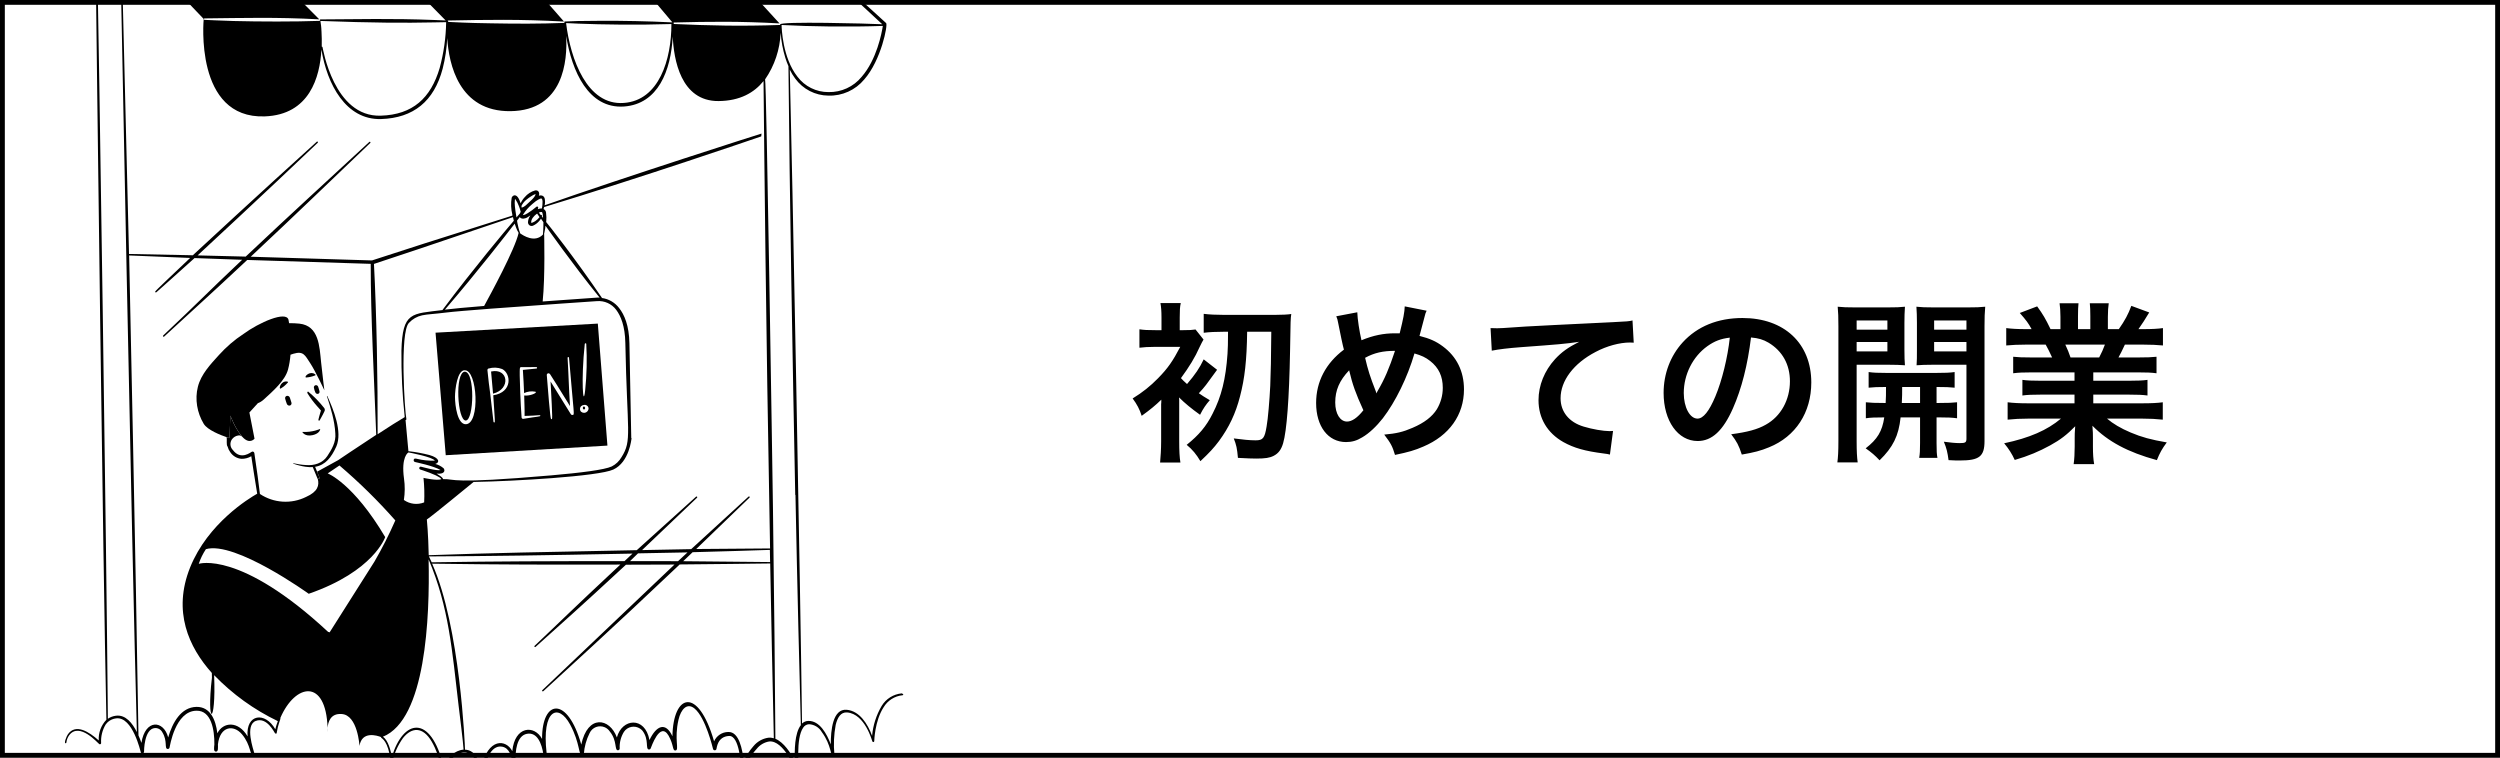
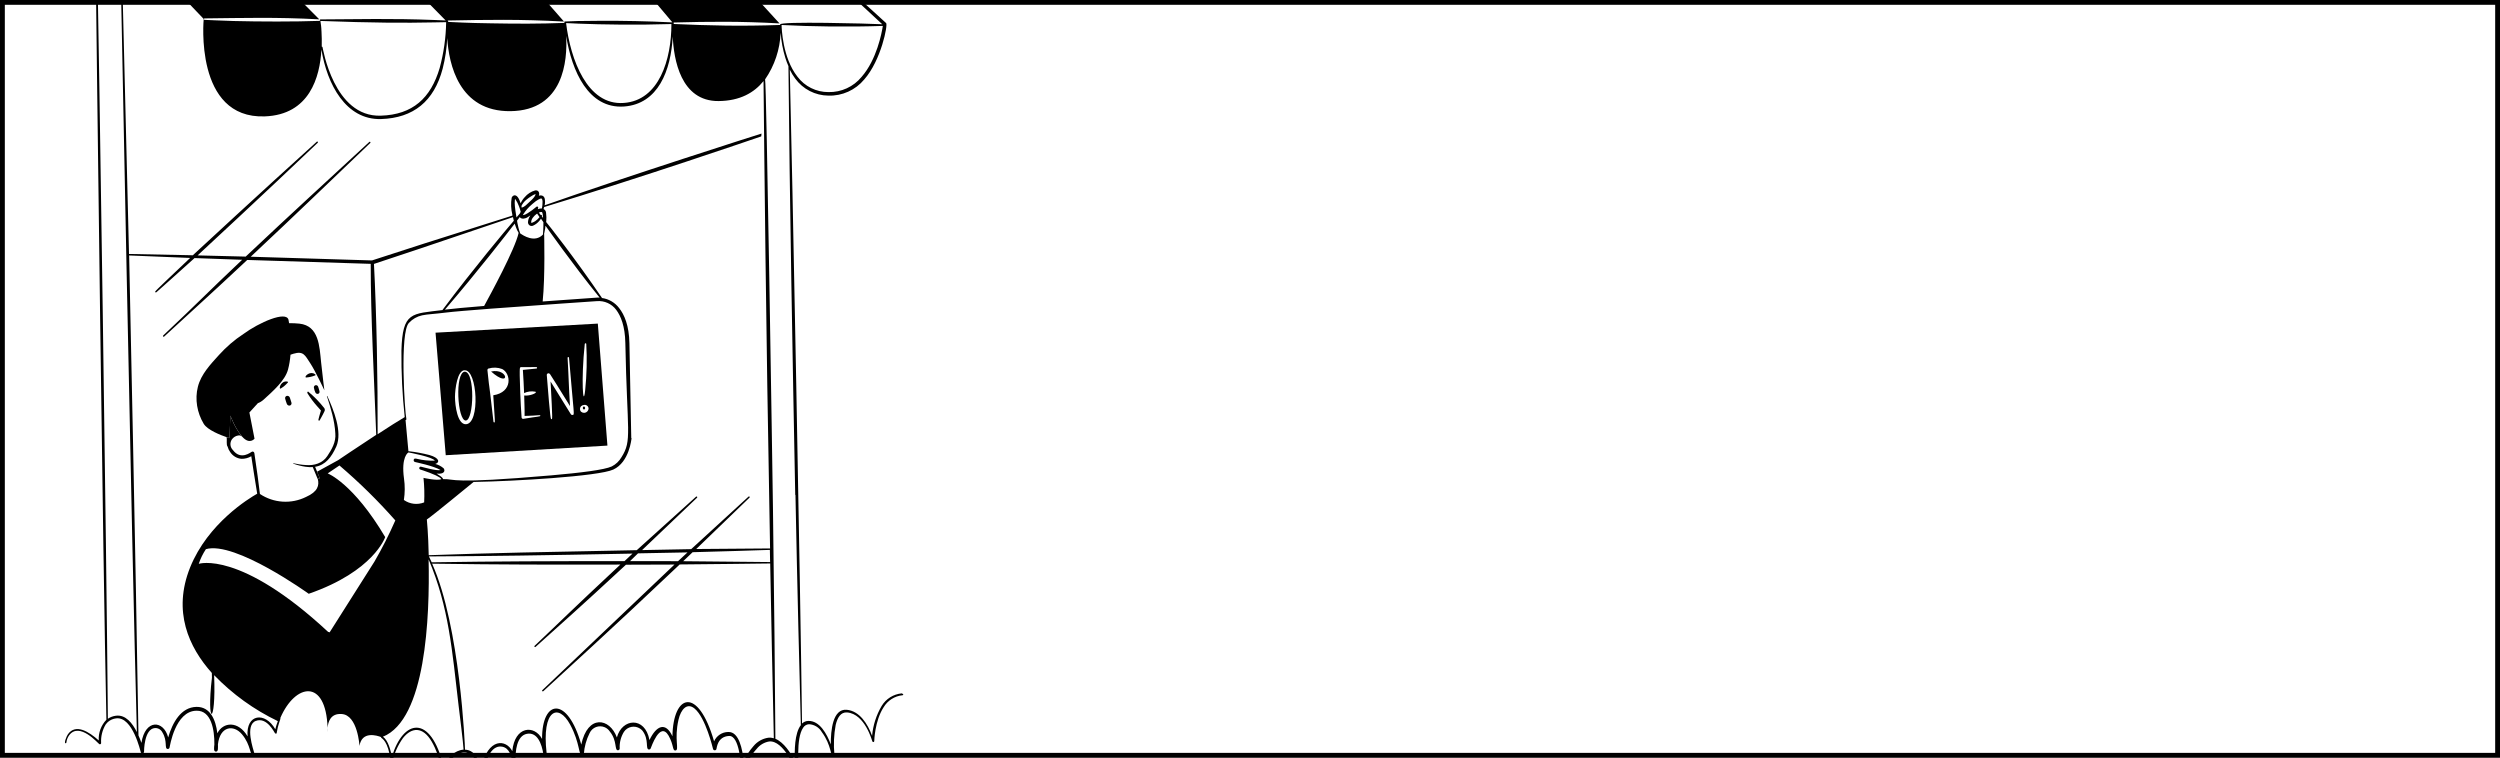
<svg xmlns="http://www.w3.org/2000/svg" width="518" height="157" viewBox="0 0 518 157" fill="none">
  <rect x="0" y="0" width="518" height="157" fill="#808080" stroke="none" />
  <g clip-path="url(#clip0_8199_633)">
    <rect width="518" height="157" fill="white" />
-     <path d="M101.751 76.977C101.871 78.288 102.072 80.459 102.159 81.564C105.892 80.629 105.356 76.195 101.751 76.977Z" fill="black" />
+     <path d="M101.751 76.977C105.892 80.629 105.356 76.195 101.751 76.977Z" fill="black" />
    <path d="M121.151 84.779C121.279 84.631 121.261 84.407 121.113 84.278C121.08 84.251 121.042 84.228 120.999 84.21C120.542 84.332 120.838 85.076 121.151 84.779Z" fill="black" />
    <path d="M125.859 92.328L123.868 67.05L90.243 68.931L92.358 94.32L125.859 92.328ZM121.165 71.247C121.187 71.162 121.27 71.109 121.355 71.126C121.411 71.139 121.459 71.185 121.474 71.241C121.654 74.449 121.575 77.662 121.248 80.856C120.829 84.868 120.363 78.745 121.165 71.247ZM120.422 84.154C120.578 84.006 120.783 83.922 120.999 83.927L120.998 83.909C121.409 83.807 121.826 84.061 121.928 84.472C121.938 84.519 121.949 84.565 121.95 84.612C121.941 85.128 121.518 85.544 121.002 85.54C120.781 85.535 120.564 85.455 120.397 85.308C120.086 84.981 120.095 84.465 120.422 84.154ZM113.646 77.342C113.768 77.34 113.877 77.399 113.944 77.501L113.944 77.482C114.225 77.936 115.878 80.482 118.105 84.143C117.838 80.013 117.837 78.025 117.602 74.129C117.6 74.045 117.664 73.978 117.749 73.976C117.833 73.975 117.9 74.039 117.901 74.123C118.935 86.293 119.067 85.84 118.694 85.969C118.531 86.019 118.356 85.953 118.269 85.809C117.882 85.198 116.402 82.835 114.078 79.045C114.529 87.316 114.444 86.83 114.276 86.843C114.107 86.855 114.039 87.185 113.292 77.701C113.288 77.504 113.449 77.341 113.646 77.342ZM108 76.05L108 76.069C111.001 76.114 111.27 75.93 111.284 76.202C111.295 76.277 111.245 76.353 111.166 76.364C111.161 76.364 111.152 76.364 111.147 76.364L108.339 76.644C108.452 78.114 108.526 79.987 108.592 81.449C109.298 81.112 110.093 81.007 110.865 81.152C110.939 81.136 111.015 81.182 111.036 81.256C111.036 81.256 111.036 81.266 111.036 81.27C111.041 81.523 109.72 82.074 108.611 81.946C108.638 83.352 108.722 84.757 108.693 86.182C111.655 86.125 111.932 85.894 111.955 86.119C111.978 86.344 111.732 86.236 108.414 86.788C108.246 86.805 108.094 86.686 108.071 86.513C108.071 86.504 108.071 86.494 108.071 86.485C108.069 86.391 107.797 83.021 107.688 77.866C107.699 76.487 107.615 76.067 108 76.05ZM101.235 76.341L101.236 76.36C102.158 76.079 103.148 76.116 104.051 76.464C105.878 77.367 106.282 81.269 102.206 81.901C102.563 87.717 102.634 87.519 102.409 87.523C102.324 87.53 102.253 87.47 102.247 87.386C100.913 75.672 101.675 83.055 100.999 76.739C100.968 76.566 101.068 76.396 101.235 76.341ZM96.301 76.709L96.301 76.727C98.905 76.583 99.546 87.841 96.518 87.9C94.793 87.934 94.288 84.108 94.27 82.243C94.285 80.583 94.763 76.682 96.301 76.709Z" fill="black" />
    <path d="M67.919 151.714L67.9 150.777C67.883 151.091 67.889 151.401 67.919 151.714Z" fill="black" />
    <path d="M96.505 87.134C98.21 87.101 98.456 77.054 96.308 77.011C94.21 77.136 94.77 87.168 96.505 87.134Z" fill="black" />
    <path d="M186.998 143.756L186.855 143.665C185.124 143.821 183.572 144.793 182.677 146.278C181.565 148.17 180.889 150.284 180.697 152.468C179.786 149.963 178.074 147.296 175.435 147.066C172.542 146.812 172.123 151.331 172.142 154.237C171.322 152.049 169.824 149.303 167.472 149.377C166.989 149.386 166.529 149.583 166.179 149.918C165.877 123.725 164.128 33.143 163.643 14.427C163.956 15.077 164.333 15.698 164.767 16.28C166.37 18.481 168.918 19.791 171.643 19.813C174.509 19.903 177.251 18.663 179.079 16.453C182.574 12.484 184.006 5.105 183.606 4.784C182.097 3.36 167.79 -9.564 162.558 -14.395L162.511 -14.394L23.819 -15.452C23.735 -15.451 23.666 -15.384 23.663 -15.299C23.664 -15.215 23.731 -15.15 23.815 -15.152L24.04 -15.156L24.912 -14.236C24.865 -14.207 24.833 -14.159 24.83 -14.103C24.83 -14.103 27.361 116.296 28.358 151.693C27.44 149.835 26.027 148.034 24.016 148.298C23.417 148.371 22.845 148.588 22.35 148.931C22.066 114.046 20.592 14.438 20.032 -14.91C20.03 -14.994 19.963 -15.063 19.879 -15.066C19.794 -15.065 19.73 -14.998 19.732 -14.914C20.093 16.276 21.312 114.801 22.044 149.134C20.946 150.28 20.371 151.834 20.459 153.422C18.407 151.586 15.702 149.894 14.085 152.12C13.811 152.491 13.184 154.013 13.597 154.005C13.676 154.003 13.745 153.941 13.753 153.861C13.813 153.302 14.018 152.773 14.352 152.321C16.473 149.542 20.32 154.034 20.538 154.151C20.639 154.243 20.793 154.235 20.885 154.135C20.926 154.088 20.953 154.026 20.952 153.965C20.869 152.607 21.204 151.255 21.908 150.093C22.013 149.95 22.128 149.817 22.257 149.692C22.257 149.692 22.322 149.691 22.33 149.616C22.819 149.18 23.437 148.91 24.087 148.841C27.503 148.456 29.107 155.738 29.165 155.831C29.196 156.004 29.358 156.127 29.536 156.105C29.713 156.083 29.846 155.93 29.848 155.752C29.846 155.658 29.84 150.989 32.115 150.851C32.762 150.82 33.364 151.178 33.652 151.759C34.765 153.556 33.999 155.147 34.741 155.188C34.933 155.203 35.109 155.064 35.138 154.871C35.183 154.777 36.266 147.292 40.728 147.261C43.775 147.202 44.453 151.212 44.418 154.269C44.355 154.87 44.203 155.727 44.737 155.735C45.272 155.743 45.154 154.949 45.158 154.217C45.582 150.458 48.388 150.076 50.134 152.142C52.054 154.43 51.721 156.603 52.458 156.382C52.621 156.337 52.721 156.166 52.675 156.003C52.522 155.331 50.689 150.265 52.997 149.377C55.305 148.488 56.86 151.805 56.956 151.888C56.995 151.972 57.085 152.021 57.174 152.006C57.511 151.999 57.105 151.847 58.054 149.082C58.099 148.973 58.116 148.851 58.095 148.734C61.182 141.613 67.527 140.487 67.877 150.813C67.967 149.63 68.466 147.783 70.766 147.944C74.126 148.113 74.486 154.558 74.486 154.558C74.978 151.397 78.119 152.396 78.951 152.717C78.924 152.788 78.958 152.872 79.034 152.899C79.039 152.899 79.043 152.898 79.048 152.903C79.05 152.997 80.446 153.429 80.961 157.761C80.977 157.84 81.044 157.9 81.124 157.907C81.208 157.91 81.282 157.853 81.299 157.773C81.716 156.03 82.462 154.379 83.502 152.92C85.269 150.691 87.599 150.458 89.472 153.695C91.413 157.098 91.299 159.904 91.834 159.931C91.946 159.934 92.048 159.866 92.084 159.757C92.421 158.795 92.948 157.912 93.636 157.158C95.015 155.734 97.117 155.318 98.325 157.161C98.971 158.349 99.344 159.663 99.422 161.012C99.453 161.171 99.605 161.271 99.764 161.24C99.88 161.214 99.972 161.123 99.993 161.001C99.992 160.907 100.718 154.855 103.5 154.688C105.157 154.581 105.899 156.076 106.128 157.741C106.14 158.341 106.204 158.743 106.204 158.743C106.24 158.92 106.411 159.039 106.589 159.002C106.724 158.976 106.83 158.866 106.851 158.73C106.864 158.434 106.858 158.135 106.833 157.84C106.735 155.685 107.038 152.444 109.177 152.046C111.317 151.648 112.245 154.05 112.588 156.284C112.643 156.677 113.358 156.794 113.259 156.027C112.202 146.999 115.691 145.6 118.142 150.147C120.224 154.017 119.862 156.621 120.63 156.568C120.813 156.565 120.96 156.417 120.97 156.234C121.077 154.727 121.484 153.256 122.162 151.907C122.705 150.696 124.125 150.157 125.336 150.701C125.752 150.89 126.105 151.193 126.356 151.572C127.95 153.52 127.257 155.512 128.063 155.458C128.264 155.44 128.415 155.259 128.402 155.058C128.341 153.859 128.646 152.672 129.273 151.647C130.011 150.535 131.515 150.234 132.626 150.972C132.817 151.1 132.984 151.251 133.132 151.422C134.528 153.27 133.683 155.162 134.426 155.297C134.61 155.322 134.781 155.211 134.834 155.036C134.907 154.941 136.72 149.327 138.534 152.433C139.641 154.371 139.289 155.597 139.972 155.499C140.804 155.37 139.647 153.246 140.58 149.149C141.081 146.935 142.385 145.522 143.92 146.815C146.216 148.711 147.699 155.049 147.739 155.18C147.785 155.376 147.984 155.498 148.18 155.452C148.339 155.416 148.454 155.278 148.46 155.119C148.524 155.024 148.627 152.612 151.053 152.49C153.245 152.363 153.497 158.593 153.621 159.201C153.629 159.369 153.754 159.512 153.919 159.542C154.643 159.659 154.446 157.712 156.787 155.163C157.432 154.349 158.359 153.801 159.383 153.631C162.378 153.348 164.851 159.526 164.919 159.619C164.983 159.772 165.148 159.853 165.307 159.818C165.461 159.772 165.566 159.625 165.554 159.466C165.552 159.372 164.838 153.029 166.416 150.776C166.675 150.353 167.125 150.087 167.621 150.058C168.729 150.112 169.735 150.73 170.288 151.694C172.33 154.468 172.018 156.752 172.672 156.646C172.812 156.62 172.908 156.491 172.891 156.351C172.687 154.297 172.778 152.223 173.156 150.195C173.512 148.716 174.182 147.512 175.525 147.617C179.226 147.92 180.694 153.518 180.752 153.61C180.782 153.704 180.872 153.763 180.97 153.756C181.069 153.745 181.142 153.664 181.145 153.565C181.145 153.565 181.233 149.391 183.081 146.551C183.916 145.143 185.375 144.214 187.008 144.056C187.093 144.054 187.157 143.988 187.155 143.903C187.154 143.819 187.087 143.754 187.002 143.756L186.998 143.756ZM178.525 15.929C176.844 17.982 174.311 19.142 171.657 19.081C169.13 19.093 166.744 17.911 165.228 15.887C162.132 11.962 161.956 5.805 161.944 5.177C167.886 5.502 175.905 5.618 182.924 5.37C182.69 6.884 181.653 12.352 178.525 15.929ZM139.496 4.666C147.143 4.461 153.293 4.398 161.516 4.848L144.119 -14.14L162.404 -14.111C167.182 -9.515 175.481 -1.725 182.804 5.025C180.111 4.88 161.394 4.381 161.651 5.07C161.647 5.103 161.648 5.14 161.653 5.173C153.529 5.453 147.244 5.312 139.502 4.966C139.581 4.955 139.636 4.883 139.63 4.804C139.619 4.734 139.566 4.678 139.496 4.666ZM100.354 -14.35L123.443 -14.198L139.317 4.632L139.251 4.633C139.228 4.624 139.2 4.624 139.176 4.634C129.143 4.116 118.467 4.333 117.016 4.455C116.937 4.475 116.891 4.561 116.912 4.64C116.927 4.691 116.97 4.732 117.022 4.746C111.624 4.944 107.189 4.936 101.842 4.834C100.116 4.802 97.425 4.779 92.816 4.54C92.881 4.492 92.898 4.398 92.845 4.329C92.816 4.287 92.764 4.265 92.717 4.27L92.67 4.252C100.825 4.094 107.751 3.96 116.857 4.467L100.354 -14.35ZM139.118 4.982C139.118 12.249 136.612 20.831 129.233 21.33C121.658 21.881 118.199 12.28 117.294 4.787C117.716 4.779 118.618 4.855 119.819 4.898C124.633 5.095 132.193 5.211 139.118 4.982ZM66.609 6.484C66.592 5.64 66.474 4.874 66.389 4.341C77.227 4.74 83.669 4.774 90.024 4.641L92.442 4.594C92.392 7.802 91.938 10.994 91.098 14.091C89.269 20.325 85.51 23.764 78.913 23.967C69.149 24.316 66.881 9.882 66.832 9.789C66.821 9.705 66.745 9.65 66.666 9.661C66.691 8.564 66.671 7.523 66.613 6.484L66.609 6.484ZM42.384 3.813C50.587 3.729 57.109 3.527 66.157 4.008L47.432 -14.832L73.861 -14.548L92.342 4.24L90.052 4.144C80.95 3.786 74.277 3.991 66.401 4.022C66.317 4.023 66.253 4.09 66.254 4.175C66.256 4.25 66.313 4.314 66.389 4.322C60.851 4.514 53.874 4.49 48.386 4.353C45.975 4.287 42.493 4.12 42.38 4.113C42.3 4.105 42.238 4.036 42.236 3.956C42.24 3.877 42.304 3.814 42.384 3.813ZM25.094 -13.995L42.208 3.929C42.208 3.929 40.182 24.662 54.874 24.115C64.131 23.776 66.296 15.979 66.597 10.253C67.769 17.451 71.654 24.877 78.954 24.669C85.673 24.454 89.929 20.996 91.72 14.229C92.247 12.151 92.562 10.031 92.666 7.891C93.004 13.238 95.063 23.166 105.778 23.033C116.802 22.884 117.595 12.564 117.308 7.44C118.491 14.769 121.925 22.569 129.285 22.07C136.373 21.567 139.014 14.614 139.393 7.556C139.596 12.24 141.014 21.017 148.907 20.939C153.332 20.9 156.29 19.192 158.203 16.792C158.396 34.445 158.641 63.948 159.558 113.636C155.47 113.65 148.167 113.708 144.258 113.755C146.854 111.276 155.303 103.105 155.303 103.105C155.363 103.047 155.361 102.949 155.299 102.894C155.242 102.839 155.148 102.84 155.093 102.898L143.217 113.78L133.038 113.978C134.134 112.953 144.417 103.142 144.417 103.142C144.482 103.09 144.494 102.996 144.446 102.931C144.398 102.866 144.299 102.854 144.235 102.902C144.23 102.907 144.221 102.912 144.216 102.917L131.941 113.994C112.867 114.365 101.722 114.581 88.829 115.038C88.743 110.613 88.442 107.638 88.442 107.638C89.867 106.672 96.816 100.911 98.127 99.864C102.813 99.773 108.902 99.477 114.342 99.071C120.363 98.616 125.573 97.99 127.07 97.295C130.425 95.749 130.827 90.903 130.863 90.808C130.899 90.714 130.798 90.809 130.798 90.809L130.415 71.126C130.344 67.433 129.363 65.192 128.286 63.834C127.425 62.698 126.149 61.944 124.739 61.747C119.207 53.574 113.305 46.131 113.182 46.031C113.058 45.93 113.18 45.974 113.18 45.946C113.238 45.322 113.226 44.694 113.143 44.072C113.118 43.749 112.921 43.462 112.632 43.313C112.63 43.2 112.711 43.058 112.755 42.898C133.076 36.718 155.553 29.015 157.732 28.26L157.786 27.677C157.693 27.679 129.55 36.664 112.842 42.54C112.877 42.413 112.903 42.285 112.919 42.154C112.942 41.924 112.938 41.689 112.905 41.46C112.891 40.748 112.414 40.326 111.65 40.547C111.863 39.933 111.571 39.367 110.916 39.445C110.058 39.682 109.289 40.175 108.721 40.857C108.367 41.23 108.085 41.662 107.874 42.13C107.633 41.337 107.132 40.175 106.389 40.536C106.218 40.624 106.084 40.772 106.022 40.956C105.825 42.123 105.871 43.313 106.156 44.461L106.16 44.676C90.475 49.603 82.778 52.097 77.076 53.961L51.95 53.192C61.85 43.923 68.163 37.772 76.725 29.616C76.78 29.559 76.778 29.465 76.721 29.41C76.668 29.355 76.579 29.352 76.524 29.405C76.524 29.405 76.519 29.41 76.515 29.414C67.598 37.661 61.056 43.601 50.909 53.166L40.946 52.918C41.047 52.832 54.763 40.132 65.81 29.603C65.88 29.56 65.906 29.47 65.863 29.396C65.819 29.327 65.73 29.3 65.655 29.344C65.637 29.354 65.618 29.373 65.605 29.392C54.362 39.54 40.499 52.383 40.407 52.469L39.956 52.891L26.73 52.622C26.704 51.282 25.119 -12.983 25.09 -13.995L25.094 -13.995ZM132.198 114.655L142.452 114.456C141.817 115.05 141.154 115.663 140.49 116.276L130.542 116.263L132.198 114.655ZM129.398 116.266C113.654 116.262 103.144 116.298 89.448 116.507C89.184 115.931 88.988 115.513 88.871 115.29C101.716 115.228 112 115.085 131.055 114.705L129.398 116.266ZM143.511 114.417C146.97 114.35 158.833 113.96 159.517 113.937L159.566 116.459L141.55 116.283L143.511 114.417ZM87.885 104.095C86.49 104.651 84.91 104.462 83.684 103.595C83.913 102.128 83.922 100.632 83.71 99.159C83.089 94.689 84.543 93.733 84.665 93.749C84.787 93.765 89.691 94.692 90.09 95.444C88.857 95.491 87.622 95.37 86.425 95.074C86.143 95.014 85.794 94.909 85.717 95.294C85.674 95.492 85.8 95.687 85.998 95.73C86.205 95.791 89.867 96.527 91.29 97.399C90.431 97.603 87.584 96.777 87.264 96.708C87.103 96.655 86.936 96.743 86.883 96.903C86.83 97.064 86.917 97.231 87.078 97.284C87.267 97.355 87.531 97.435 87.729 97.496C88.611 97.789 89.481 98.124 90.327 98.505C90.886 98.785 91.35 99.039 91.449 99.29C90.518 99.655 87.749 99.015 87.749 99.015C87.922 100.704 87.969 102.4 87.885 104.095ZM77.484 54.684C81.807 53.26 89.111 50.839 106.288 44.992C106.35 45.254 106.411 45.506 106.462 45.739C104.939 47.485 98.057 55.71 91.696 64.207L91.697 64.245C85.29 65.053 83.395 64.556 83.177 72.643C83.135 77.248 83.36 81.847 83.857 86.423C82.587 87.16 80.457 88.523 78.244 89.973C78.286 79.105 78.031 65.026 77.484 54.684ZM112.12 41.119C112.214 41.122 112.295 41.186 112.32 41.275C112.38 41.433 112.411 41.601 112.414 41.77C112.424 42.248 112.377 42.727 112.283 43.198C112.184 43.185 112.081 43.187 111.983 43.203C111.796 43.23 111.609 43.281 111.432 43.355L111.52 43.044C111.537 42.954 111.493 42.861 111.413 42.821C111.337 42.77 111.243 42.772 111.169 42.825C110.588 43.324 109.968 43.777 109.32 44.183C109.024 44.386 108.689 44.524 108.334 44.578L108.451 44.36C108.924 43.614 109.507 42.942 110.185 42.376L110.462 42.136C110.816 41.815 111.209 41.531 111.627 41.297L111.627 41.326C111.771 41.215 111.943 41.141 112.12 41.119ZM112.215 44.544C112.168 44.522 112.112 44.528 112.07 44.557L112.07 44.585L111.648 44.059C111.815 43.98 112.141 43.861 112.293 43.952C112.444 44.043 112.517 44.886 112.522 45.157L112.282 44.853C112.281 44.81 112.28 44.773 112.28 44.731C112.311 44.66 112.281 44.576 112.215 44.544ZM111.291 44.258L111.792 44.989C111.531 45.317 111.223 45.605 110.871 45.841C110.732 45.933 110.588 46.011 110.435 46.075C110.286 46.134 110.035 46.232 110.071 46.147C109.991 45.417 110.634 44.749 111.161 44.344L111.133 44.373C111.179 44.325 111.23 44.287 111.291 44.258ZM110.977 40.204C110.898 40.937 109.613 41.871 108.932 42.559C108.688 42.78 108.4 42.94 108.088 43.035C108.084 42.801 108.083 42.782 108.025 42.708C108.269 42.188 108.63 41.735 109.078 41.375C109.369 41.13 109.678 40.904 110.002 40.701C110.317 40.479 110.66 40.299 111.024 40.175L110.977 40.204ZM108.46 45.288L108.432 45.316C108.765 45.282 109.086 45.168 109.364 44.98C109.521 44.883 109.688 44.776 109.854 44.651L109.855 44.708C109.604 45.059 109.448 45.47 109.409 45.898C109.319 46.307 109.575 46.715 109.985 46.805C110.178 46.849 110.384 46.816 110.55 46.71C110.968 46.505 111.343 46.221 111.65 45.873C111.811 45.701 111.962 45.511 112.089 45.311C112.214 45.477 112.591 46.033 112.591 46.033C112.615 47.279 112.507 48.463 112.507 48.463C112.484 48.506 112.485 48.552 112.509 48.594C110.818 50.371 108.435 48.842 107.721 48.303C107.749 48.251 107.747 48.185 107.718 48.134C107.6 47.831 107.5 47.519 107.428 47.202C107.235 46.437 107.139 45.82 107.128 45.726L107.704 44.965C107.747 45.048 107.81 45.122 107.886 45.177C108.057 45.286 108.259 45.325 108.46 45.288ZM112.723 48.515C112.723 48.515 112.863 47.959 112.979 47.207C112.977 47.075 112.974 46.935 113.046 46.793C113.143 46.931 118.524 54.6 124.24 61.663C124.01 61.644 123.776 61.648 123.546 61.676C123.275 61.681 118.349 62.03 112.441 62.464C112.985 57.155 112.743 48.552 112.75 48.458L112.723 48.515ZM90.451 98.128C92.049 98.313 92.315 97.548 91.921 97.031C91.42 96.604 90.828 96.292 90.187 96.127C91.12 95.874 91.167 94.898 88.951 94.275C87.556 93.918 86.14 93.655 84.707 93.495C84.679 93.486 84.651 93.487 84.623 93.497L84.028 87.019C84.028 87.019 84.075 87.028 84.094 87.018C84.173 86.998 84.223 86.917 84.203 86.838C83.878 85.588 82.782 68.703 84.753 66.883C85.474 66.105 86.415 65.566 87.452 65.34C88.553 65.103 89.978 65.066 92.363 64.766C93.822 64.579 97.445 64.283 101.724 63.956C111.087 63.249 123.673 62.396 123.682 62.395C125.232 62.267 126.74 62.946 127.674 64.193C128.637 65.469 129.503 67.58 129.57 71.048C129.934 89.795 131.002 91.209 128.773 94.731C128.302 95.551 127.602 96.216 126.757 96.645C125.28 97.349 120.219 97.972 114.275 98.491C92.67 100.364 94.598 99.21 91.786 99.274C91.785 99.246 91.785 99.218 91.784 99.19C91.609 98.846 91.163 98.574 90.451 98.128ZM107.718 44.233L107.011 45.053C107.008 44.875 106.948 44.698 106.926 44.511C106.83 43.922 106.734 43.305 106.685 42.744C106.639 42.304 106.635 41.863 106.678 41.422C106.691 41.351 106.708 41.28 106.731 41.214L106.837 41.362C107.117 41.783 107.346 42.234 107.519 42.709C107.677 43.09 107.797 43.482 107.889 43.883C107.821 43.992 107.762 44.111 107.718 44.233ZM106.901 47.072C107.04 47.486 107.23 47.881 107.458 48.252C106.736 51.613 101.584 61.071 100.316 63.393C96.572 63.7 93.567 63.974 92.267 64.149L92.192 64.151C98.95 56.293 105.253 48.163 106.643 46.336C106.732 46.606 106.812 46.848 106.901 47.072ZM57.048 151.117C54.961 147.407 50.91 147.889 51.301 152.579C49.361 149.279 46.217 149.583 45.034 151.932C44.698 149.125 43.568 146.428 40.708 146.465C37.512 146.527 35.736 149.712 34.849 152.795C33.897 149.176 30.086 148.949 29.301 153.925C29.142 153.45 28.925 152.91 28.69 152.371C28.137 116.657 26.866 58.405 26.759 52.931L39.4 53.445C31.573 60.864 32.034 60.414 32.196 60.552C32.258 60.607 32.351 60.605 32.411 60.548C32.513 60.452 37.02 56.464 40.31 53.474L50.172 53.827C42.271 61.294 41.76 62.026 33.804 69.522C33.749 69.584 33.751 69.678 33.809 69.738C33.866 69.798 33.964 69.796 34.02 69.734C41.767 62.588 42.883 61.676 51.227 53.863C54.896 53.988 75.809 54.642 76.813 54.669C76.795 65.34 77.552 79.241 77.949 90.025L77.951 90.1C74.071 92.632 70.045 95.355 70.045 95.355L65.87 97.649C65.847 97.663 65.824 97.678 65.796 97.688L65.749 97.712C65.749 97.712 65.749 97.707 65.749 97.703C65.735 97.708 65.717 97.713 65.698 97.718L66.259 99.081L65.85 99.248C66.17 100.55 65.886 101.868 63.4 102.971C60.335 104.489 56.697 104.245 53.856 102.35C53.654 100.605 53.212 97.191 52.702 93.877C52.681 93.746 52.594 93.635 52.472 93.582C52.349 93.537 52.209 93.558 52.107 93.645C52.013 93.647 49.911 95.46 48.265 93.26C47.658 92.667 47.574 91.717 48.062 91.023C48.363 90.609 48.817 90.324 49.322 90.239C49.639 90.158 49.978 90.259 50.199 90.503C48.69 88.821 47.727 86.111 47.727 86.111L47.536 90.771C47.536 90.771 47.301 90.7 46.942 90.576C47.085 91.173 46.827 92.135 47.173 92.564C47.274 92.96 47.45 93.332 47.691 93.66C48.208 94.461 49.067 94.984 50.016 95.069C50.738 95.083 51.447 94.9 52.068 94.532C52.282 95.873 52.849 99.739 53.292 102.295C51.59 103.257 43.06 108.439 39.388 117.582C35.739 126.692 39.099 134.072 43.891 139.436L43.911 140.43C42.736 150.439 44.801 150.539 44.369 139.896C48.168 143.826 52.638 147.054 57.569 149.419C57.359 149.972 57.178 150.533 57.039 151.108L57.048 151.117ZM77.575 116.381C75.81 119.163 69.023 129.89 68.277 131.058C68.271 131.021 68.243 130.984 68.209 130.966C68.157 130.925 68.082 130.926 68.031 130.969C49.745 113.958 41.183 116.825 41.183 116.825C41.537 115.749 42.038 114.732 42.662 113.787C48.714 112.038 63.967 123.031 63.967 123.031C77.482 118.352 79.811 111.284 79.811 111.284C73.218 100.132 67.899 98.088 67.899 98.088L70.334 96.446C74.457 99.962 78.324 103.764 81.91 107.83C80.626 110.762 79.181 113.617 77.575 116.381ZM91.919 158.795C89.202 147.793 83.507 149.066 81.192 156.837C80.97 155.538 80.431 153.364 79.329 152.654C88.224 149.077 89.07 127.954 88.808 115.901C93.024 125.842 93.676 134.785 95.023 146.217C95.167 147.349 96.012 154.186 96.053 155.32C94.134 155.489 92.756 156.988 91.919 158.795ZM159.194 152.857L159.176 152.857C157.979 153.04 156.894 153.661 156.124 154.595C155.308 155.52 154.625 156.556 154.084 157.663C153.852 155.38 153.159 151.549 150.873 151.668C149.607 151.683 148.469 152.442 147.957 153.6C144.63 142.113 139.468 143.797 139.329 152.558C137.929 149.519 136.013 150.306 134.571 153.335C133.64 148.346 128.858 148.851 127.819 152.8C126.333 148.722 121.771 147.995 120.44 154.275C117.59 144.157 112.278 144.869 112.316 153.11C110.73 150.141 106.637 150.408 106.148 155.649C104.891 153.18 101.141 152.737 99.653 159.16C99.213 157.294 98.276 155.39 96.353 155.333C96.341 154.724 95.351 129.792 89.538 116.796C104.545 117.002 113.847 117.009 128.539 116.977C117.626 127.175 117.288 127.659 110.76 133.825C110.705 133.887 110.707 133.98 110.764 134.04C110.822 134.1 110.92 134.098 110.975 134.036C118.135 127.559 118.755 127.143 129.698 117.01L139.749 116.975C137.733 118.889 119.733 135.995 112.359 143.011C112.304 143.068 112.306 143.162 112.363 143.217C112.425 143.272 112.519 143.27 112.579 143.213C117.037 139.076 125.682 131.332 140.836 116.954C145.524 116.928 158.901 116.753 159.586 116.749C159.752 125.325 160.127 144.606 160.336 152.966C159.963 152.851 159.573 152.812 159.19 152.857L159.194 152.857ZM164.772 102.546L164.819 102.545C165.183 121.291 165.706 141.985 165.933 150.251C164.633 151.907 164.61 155.555 164.698 157.682C163.822 155.983 162.429 153.825 160.661 153.072C160.586 142.412 160.408 123.128 160.16 105.495C160.023 96.027 158.811 16.677 158.525 16.448C160.49 13.597 161.607 10.247 161.75 6.784C161.878 8.549 162.203 10.296 162.723 11.988C162.908 12.575 163.121 13.148 163.366 13.71C163.599 40.185 164.251 76.198 164.772 102.546Z" fill="black" />
    <path d="M60.377 83.387C60.263 83.066 60.154 82.745 60.067 82.418C59.992 82.143 59.717 81.975 59.436 82.022C59.179 82.084 59.02 82.345 59.086 82.601C59.087 82.615 59.092 82.629 59.096 82.639C59.174 82.998 59.312 83.342 59.431 83.678C59.525 83.948 59.814 84.097 60.089 84.026C60.341 83.936 60.476 83.657 60.382 83.401C60.382 83.392 60.377 83.387 60.372 83.378L60.377 83.387Z" fill="black" />
    <path d="M65.051 80.361C65.051 80.361 65.051 80.366 65.051 80.371C65.118 80.693 65.185 81.006 65.326 81.27C65.401 81.522 65.667 81.672 65.918 81.596C66.473 81.412 66.09 80.773 65.933 80.157C65.867 79.914 65.62 79.764 65.373 79.816C65.13 79.877 64.985 80.124 65.046 80.362L65.051 80.361Z" fill="black" />
    <path d="M59.668 79.165C59.648 79.086 59.567 79.036 59.488 79.056C58.303 78.863 57.76 80.346 58.044 80.509C58.12 80.541 58.204 80.516 58.249 80.449C58.736 80.149 59.178 79.775 59.559 79.345C59.634 79.32 59.684 79.245 59.668 79.165Z" fill="black" />
    <path d="M63.527 78.21C64.098 78.162 64.663 78.034 65.193 77.822C65.273 77.834 65.347 77.786 65.374 77.71C65.391 77.63 65.342 77.552 65.262 77.53C64.292 76.822 63.136 77.894 63.315 78.168C63.368 78.228 63.452 78.245 63.527 78.206L63.527 78.21Z" fill="black" />
    <path d="M63.92 81.192C63.858 81.114 63.759 81.125 63.705 81.211C63.65 81.296 63.657 81.427 63.72 81.506C64.339 82.502 65.028 83.412 65.77 84.237L66.499 85.052C66.234 85.887 66.025 86.745 65.99 86.877C65.95 86.976 65.976 87.097 66.052 87.157C66.185 87.257 66.221 87.153 66.872 85.941C67.089 85.529 67.26 85.155 67.26 85.155C67.341 84.952 67.303 84.695 67.173 84.542C66.178 83.277 65.087 82.154 63.92 81.197L63.92 81.192Z" fill="black" />
-     <path d="M62.628 89.494C62.628 89.494 63.131 90.525 64.774 90.161C65.955 89.894 66.35 89.249 66.343 88.869C66.343 88.869 64.763 89.617 62.628 89.494Z" fill="black" />
    <path d="M52.736 90.891L51.674 85.464L53.409 83.564C53.409 83.564 53.404 83.555 53.399 83.55C53.809 83.402 54.231 83.164 54.65 82.781C56.553 81.046 59.066 78.86 59.678 76.57C59.949 75.561 60.106 74.517 60.19 73.498C60.409 73.419 60.609 73.349 60.786 73.299C62.884 72.672 63.188 73.604 64.275 75.247C65.361 76.89 67.211 80.863 67.211 80.863C67.211 80.863 66.874 78.268 66.53 75.035C66.192 71.839 66.117 67.494 62.034 67.058C61.414 66.99 60.682 66.958 59.899 66.959C59.829 66.519 59.778 66.267 59.778 66.267C59.313 64.34 53.679 66.817 50.434 69.205C48.559 70.423 46.854 71.914 45.376 73.546C43.622 75.484 41.66 77.533 41.003 80.134C40.345 82.73 40.836 85.529 42.211 87.814C42.991 89.106 45.736 90.164 46.953 90.581C47.317 90.706 47.548 90.776 47.548 90.776L47.739 86.117C47.739 86.117 48.701 88.822 50.21 90.509C51.72 92.195 52.736 90.896 52.736 90.896L52.736 90.891Z" fill="black" />
    <path d="M69.69 92.516C70.99 89.471 69.105 84.871 67.808 82.041L67.729 82.076C68.542 84.577 69.337 87.15 69.477 89.782C69.653 91.565 68.745 93.106 67.82 94.498C66.841 95.98 65.093 96.51 63.379 96.356C62.506 96.322 61.631 96.156 60.76 95.98L60.738 96.061C61.578 96.363 62.45 96.59 63.344 96.718C63.87 96.797 64.353 96.811 64.803 96.779L65.826 99.253L65.849 99.243L66.259 99.076L65.698 97.713L65.289 96.722C67.421 96.376 68.678 94.753 69.685 92.511L69.69 92.516Z" fill="black" />
-     <path d="M254.448 68.736H253.692C251.928 68.736 250.488 68.808 249.408 68.952V65.028C250.524 65.172 252 65.244 253.692 65.244H264.096C265.608 65.244 266.904 65.172 267.552 65.064C267.408 66.072 267.408 66.072 267.3 72.768C267.12 82.56 266.616 89.292 265.86 91.848C265.464 93.18 264.888 93.936 263.916 94.44C263.088 94.872 262.152 95.016 260.28 95.016C259.236 95.016 258.768 94.98 256.5 94.872C256.32 92.892 256.176 92.208 255.636 90.84C257.472 91.092 258.948 91.236 260.172 91.236C261.684 91.236 262.044 90.804 262.44 88.356C262.728 86.808 263.052 82.848 263.196 79.932C263.34 76.296 263.34 75.144 263.412 68.736H258.408C258.336 74.676 257.904 78.42 256.932 82.128C256.032 85.656 254.664 88.536 252.576 91.38C251.496 92.82 250.596 93.792 248.724 95.556C247.896 94.152 247.068 93.144 245.88 92.172C248.4 90.156 249.948 88.32 251.244 85.728C253.08 82.164 253.98 78.528 254.34 73.308C254.412 71.832 254.448 71.472 254.448 68.736ZM244.296 82.344L244.332 82.884V91.416C244.332 93.396 244.404 94.8 244.584 95.844H240.372C240.48 94.656 240.588 93.072 240.588 91.416V84.612C240.588 84.432 240.588 84.144 240.588 83.748C240.624 83.388 240.624 83.388 240.624 82.812C239.4 84 238.356 84.864 236.556 86.16C236.124 84.792 235.584 83.784 234.684 82.56C236.736 81.3 238.356 80.004 239.94 78.384C241.992 76.296 243 74.82 244.548 71.868H239.364C238.068 71.868 236.844 71.94 236.088 72.048V68.232C237.132 68.376 237.708 68.412 239.436 68.412H240.66V65.784C240.66 64.452 240.588 63.588 240.444 62.796H244.656C244.476 63.588 244.44 64.272 244.44 65.784V68.412H245.16C246.384 68.412 247.068 68.376 247.716 68.268L249.372 70.356C249.156 70.68 248.976 71.076 248.58 71.868C247.608 74.064 246.384 76.044 244.692 78.348C245.088 78.78 245.268 78.96 245.952 79.572C247.68 77.556 248.544 76.26 249.408 74.46L252.18 76.62C249.804 79.896 249.732 80.04 248.4 81.48C249.12 81.984 249.516 82.236 250.668 82.92C249.876 83.82 249.3 84.648 248.652 85.944C246.888 84.684 245.52 83.568 244.296 82.344ZM276.876 65.532L281.232 64.704C281.268 66.072 281.664 68.664 282.096 70.5C284.544 69.492 286.668 69.06 289.044 69.06C289.26 69.06 289.584 69.06 290.016 69.06C290.772 66 291.024 64.668 291.06 63.48L295.596 64.38C295.38 64.812 295.308 65.064 295.236 65.388C294.732 67.332 294.264 69.096 294.12 69.6C296.244 70.14 297.54 70.716 298.944 71.76C301.824 73.884 303.336 76.944 303.336 80.688C303.336 85.98 300.276 90.264 294.912 92.532C293.184 93.288 291.816 93.684 289.044 94.26C288.504 92.46 288.18 91.848 286.812 90.048C289.296 89.832 290.7 89.508 292.68 88.644C295.128 87.6 296.748 86.34 297.72 84.792C298.512 83.46 298.944 81.948 298.944 80.364C298.944 77.988 298.116 76.188 296.316 74.784C295.344 74.028 294.552 73.668 293.076 73.236C291.636 78.168 289.152 83.244 286.524 86.664C285.228 88.32 283.68 89.796 282.24 90.624C281.124 91.308 280.116 91.596 278.892 91.596C275.184 91.596 272.7 88.356 272.7 83.496C272.7 79.068 274.716 75.252 278.46 72.444C278.28 71.904 277.632 68.772 277.236 66.756C277.164 66.288 277.092 66.072 276.876 65.532ZM279.54 76.728C277.524 78.852 276.66 80.868 276.66 83.388C276.66 85.728 277.668 87.348 279.108 87.348C280.116 87.348 281.268 86.556 282.492 85.008C280.836 81.372 280.26 79.716 279.54 76.728ZM285.192 81.48H285.228C285.336 81.228 285.336 81.192 285.444 81.012C286.884 78.564 287.856 76.296 289.044 72.696C286.56 72.696 284.76 73.092 282.852 74.136C283.428 76.62 283.896 78.096 285.012 80.94C285.12 81.228 285.156 81.3 285.192 81.48ZM309.096 72.66L308.844 67.98C309.636 68.016 310.032 68.016 310.212 68.016C310.86 68.016 310.86 68.016 316.152 67.656C318.168 67.548 324.144 67.224 334.116 66.756C337.068 66.612 337.608 66.576 338.256 66.396L338.508 71.004C338.112 70.968 338.112 70.968 337.752 70.968C335.592 70.968 332.928 71.688 330.624 72.912C326.052 75.288 323.352 78.888 323.352 82.524C323.352 85.332 325.116 87.492 328.14 88.392C329.904 88.932 332.208 89.328 333.504 89.328C333.54 89.328 333.864 89.328 334.224 89.292L333.576 94.188C333.144 94.08 332.964 94.044 332.352 93.972C328.392 93.468 326.124 92.82 323.928 91.596C320.616 89.724 318.78 86.664 318.78 82.92C318.78 79.86 320.004 76.836 322.2 74.424C323.568 72.948 324.864 72.012 327.204 70.824C324.288 71.256 322.884 71.364 315.072 71.94C312.66 72.12 310.5 72.372 309.096 72.66ZM362.808 69.924C362.124 75.576 360.864 80.544 359.064 84.612C357.012 89.256 354.708 91.38 351.756 91.38C347.652 91.38 344.7 87.204 344.7 81.408C344.7 77.448 346.104 73.74 348.66 70.932C351.684 67.62 355.932 65.892 361.044 65.892C369.684 65.892 375.3 71.148 375.3 79.248C375.3 85.476 372.06 90.444 366.552 92.676C364.824 93.396 363.42 93.756 360.9 94.188C360.288 92.28 359.856 91.488 358.704 89.976C362.016 89.544 364.176 88.968 365.868 87.996C369 86.268 370.872 82.848 370.872 78.996C370.872 75.54 369.324 72.732 366.444 71.004C365.328 70.356 364.392 70.068 362.808 69.924ZM358.416 69.96C356.544 70.176 355.248 70.68 353.772 71.724C350.748 73.884 348.876 77.592 348.876 81.444C348.876 84.396 350.136 86.736 351.72 86.736C352.908 86.736 354.132 85.224 355.428 82.128C356.796 78.888 357.984 74.028 358.416 69.96ZM390.348 83.496H390.708C390.78 82.236 390.78 81.84 390.78 80.184C389.124 80.184 388.152 80.22 387.18 80.328V77.088C388.152 77.232 389.124 77.268 390.816 77.268H401.256C403.02 77.268 403.992 77.232 405 77.088V80.328C404.028 80.22 403.056 80.184 401.256 80.184V83.496H401.796C403.596 83.496 404.496 83.46 405.504 83.352V86.664C404.424 86.52 403.524 86.484 401.796 86.484H401.256V91.812C401.256 93.468 401.292 94.08 401.436 94.872H397.656C397.8 94.008 397.836 93.36 397.836 91.776V86.484H393.804C393.408 90.3 392.22 92.676 389.448 95.376C388.512 94.368 387.792 93.756 386.568 92.892C388.98 91.02 389.988 89.4 390.42 86.484C388.548 86.484 387.54 86.52 386.604 86.664V83.352C387.612 83.46 388.512 83.496 390.348 83.496ZM397.836 80.184H394.128C394.128 81.804 394.128 81.804 394.056 83.496H397.836V80.184ZM384.696 75.576V91.416C384.696 93.54 384.768 94.764 384.912 95.808H380.7C380.844 94.764 380.916 93.576 380.916 91.344V67.584C380.916 65.712 380.88 64.704 380.772 63.552C381.78 63.66 382.716 63.696 384.48 63.696H391.032C392.904 63.696 393.732 63.66 394.704 63.552C394.632 64.596 394.596 65.64 394.596 66.9V72.444C394.596 74.064 394.632 74.748 394.704 75.684C393.768 75.612 392.652 75.576 391.392 75.576H384.696ZM384.696 66.396V68.304H391.068V66.396H384.696ZM384.696 70.86V72.804H391.068V70.86H384.696ZM411.192 67.548V91.38C411.192 94.584 410.112 95.412 406.08 95.412C405.432 95.412 404.928 95.412 403.74 95.34C403.524 93.72 403.344 92.928 402.768 91.524C404.064 91.704 405.216 91.812 406.08 91.812C407.232 91.812 407.448 91.668 407.448 90.876V75.576H400.392C399.132 75.576 397.98 75.612 397.116 75.684C397.188 74.64 397.188 74.064 397.188 72.444V66.9C397.188 65.532 397.152 64.596 397.08 63.552C398.088 63.66 398.916 63.696 400.752 63.696H407.628C409.428 63.696 410.328 63.66 411.336 63.552C411.228 64.884 411.192 65.748 411.192 67.548ZM400.752 66.396V68.304H407.448V66.396H400.752ZM400.752 70.86V72.804H407.448V70.86H400.752ZM429.84 77.16H420.84C419.184 77.16 418.248 77.196 417.132 77.34V73.92C418.14 74.028 419.076 74.064 420.84 74.064H425.196C424.656 72.912 424.26 72.084 423.864 71.4H419.976C418.212 71.4 416.844 71.472 415.692 71.58V67.98C416.808 68.124 417.96 68.196 419.796 68.196H420.948C420.264 66.936 419.832 66.36 418.5 64.848L422.1 63.48C423.324 65.172 423.828 66.036 424.872 68.196H426.924V65.64C426.924 64.56 426.852 63.552 426.744 62.832H430.668C430.596 63.48 430.56 64.272 430.56 65.496V68.196H433.116V65.496C433.116 64.344 433.08 63.516 433.008 62.832H436.932C436.824 63.516 436.752 64.488 436.752 65.64V68.196H439.02C440.28 66.396 440.964 65.136 441.612 63.372L445.32 64.74C444.456 66.18 443.88 67.08 443.088 68.196H444.096C445.968 68.196 447.084 68.124 448.164 67.98V71.58C447.048 71.472 445.644 71.4 443.88 71.4H440.28C439.596 72.84 439.452 73.164 438.948 74.064H443.124C444.888 74.064 445.788 74.028 446.832 73.92V77.34C445.716 77.196 444.816 77.16 443.124 77.16H433.728V78.888H441.252C442.872 78.888 443.952 78.852 444.96 78.708V81.948C443.952 81.804 442.836 81.768 441.252 81.768H433.728V83.568H443.772C445.824 83.568 447.084 83.496 448.128 83.352V86.952C446.796 86.808 445.464 86.736 443.808 86.736H436.572C437.796 87.78 439.416 88.752 441.468 89.616C443.772 90.588 445.644 91.092 448.956 91.668C447.948 93.036 447.516 93.828 446.904 95.34C440.856 93.684 436.788 91.488 433.548 88.212C433.656 89.58 433.656 89.904 433.656 90.768V92.532C433.656 94.044 433.728 95.16 433.908 96.168H429.66C429.804 95.124 429.876 93.936 429.876 92.496V90.768C429.876 89.94 429.876 89.796 429.984 88.32C428.292 90.048 426.96 91.092 424.8 92.28C422.496 93.54 420.3 94.476 417.456 95.304C416.88 94.044 416.196 92.964 415.26 91.848C420.516 90.732 424.152 89.148 427.032 86.736H420.336C418.644 86.736 417.348 86.808 415.98 86.952V83.352C417.132 83.496 418.356 83.568 420.3 83.568H429.84V81.768H422.712C421.128 81.768 420.048 81.804 419.04 81.948V78.708C420.048 78.852 421.092 78.888 422.712 78.888H429.84V77.16ZM429.012 74.064H434.952C435.492 73.02 435.78 72.372 436.14 71.4H427.932C428.436 72.48 428.652 73.02 429.012 74.064Z" fill="black" />
  </g>
  <rect x="0.5" y="0.5" width="517" height="156" stroke="black" />
  <defs>
    <clipPath id="clip0_8199_633">
      <rect width="518" height="157" fill="white" />
    </clipPath>
  </defs>
</svg>